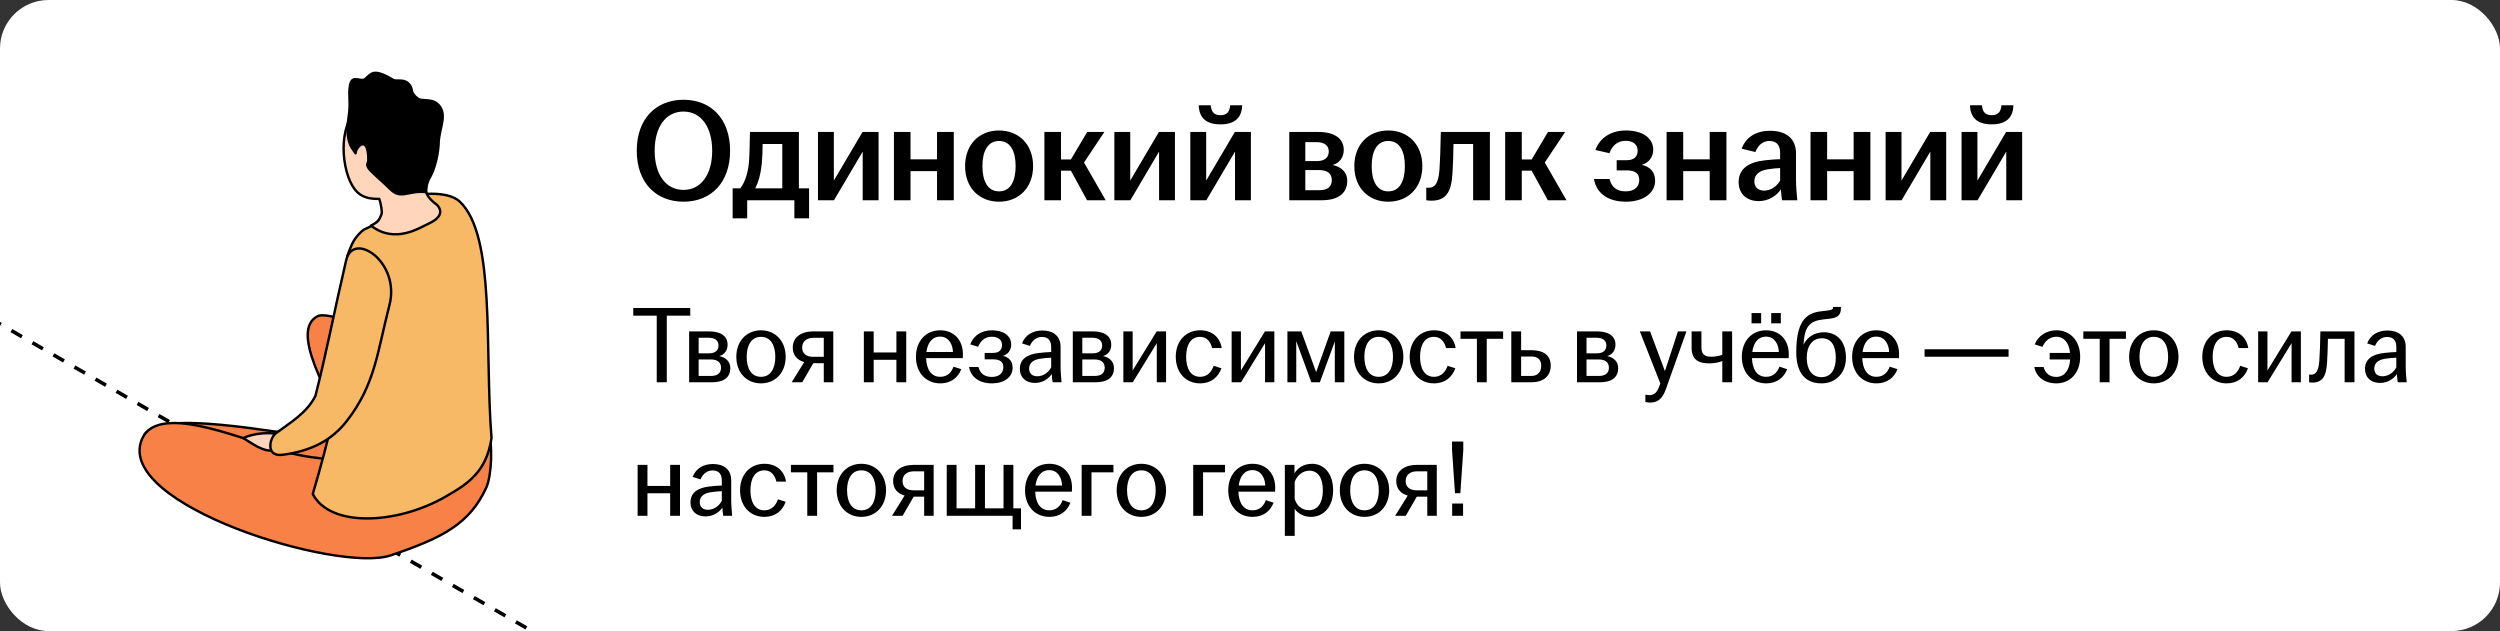
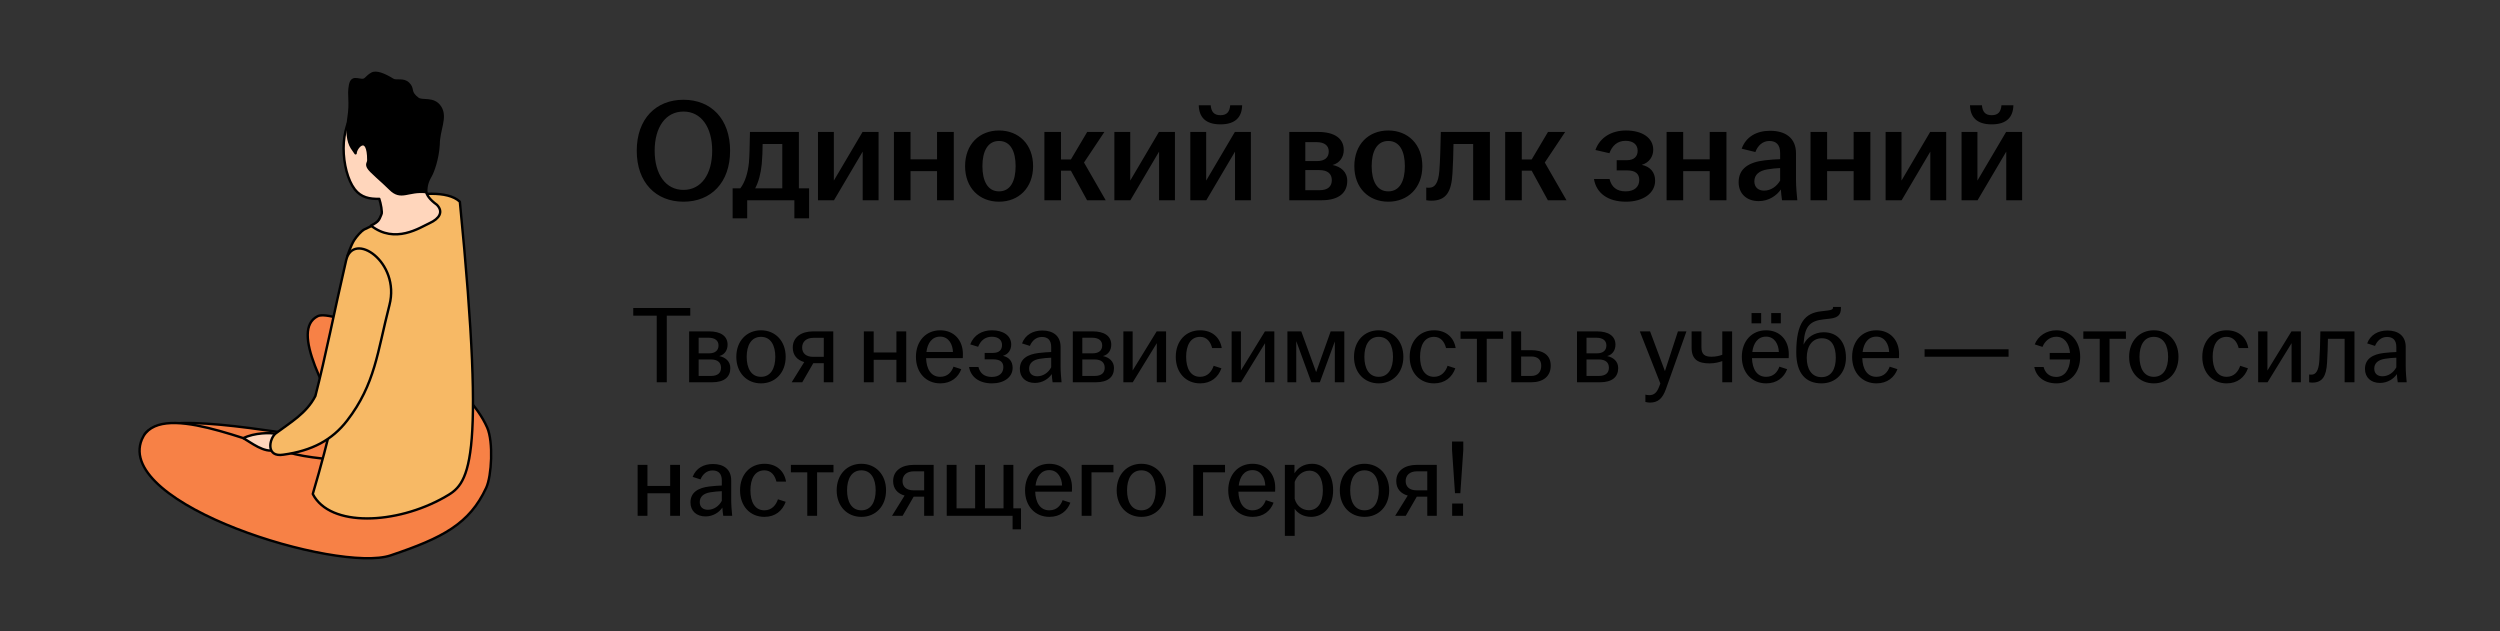
<svg xmlns="http://www.w3.org/2000/svg" width="412" height="104" viewBox="0 0 412 104" fill="none">
  <rect x="0" y="0" width="412" height="104" fill="#333333" stroke="none" />
  <g clip-path="url(#clip0_6485_13413)">
-     <rect width="412" height="104" rx="8" fill="white" />
-     <path d="M-63.938 16.484L167.001 149.817" stroke="black" stroke-width="0.6" stroke-linejoin="round" stroke-dasharray="2 2" />
    <path d="M23.797 71.638C26.494 67.478 44.131 71.147 55.132 72.49V77.082L23.797 71.633V71.638Z" fill="#F78146" stroke="black" stroke-width="0.4" stroke-miterlimit="10" stroke-linecap="round" stroke-linejoin="round" />
    <path d="M52.355 52.107C47.783 54.394 53.746 64.7 58.221 72.767L76.463 65.007C68.9 57.059 54.666 50.946 52.355 52.107Z" fill="#F78146" stroke="black" stroke-width="0.4" stroke-miterlimit="10" stroke-linecap="round" stroke-linejoin="round" />
    <path d="M76.462 65.013L58.22 72.772C58.937 74.061 59.612 75.298 60.201 76.43C56.973 75.783 52.188 75.697 48.638 74.855C41.284 73.117 26.12 65.844 23.379 72.41C18.883 83.191 55.704 94.447 64.359 91.532C73.015 88.625 77.372 86.321 80.128 80.386C81.033 78.438 81.317 72.809 80.294 70.474C79.475 68.601 78.126 66.761 76.456 65.008L76.462 65.013Z" fill="#F78146" stroke="black" stroke-width="0.4" stroke-miterlimit="10" stroke-linecap="round" stroke-linejoin="round" />
-     <path d="M73.261 81.943C65.307 86.443 54.387 86.939 51.545 81.41C56.962 63.086 58.828 49.464 57.243 42.185C57.243 42.185 57.819 40.441 58.385 39.553C58.705 39.052 59.547 38.017 60.123 37.766C62.492 36.731 62.281 36.315 62.855 35.68C63.366 35.114 62.906 34.478 63.411 34.034C64.33 33.226 65.213 32.663 65.965 32.508C68.75 31.935 73.743 31.305 75.784 33.241C81.721 38.872 79.843 57.41 81 72.207C80.159 77.748 77.174 79.726 73.256 81.943H73.261Z" fill="#F7B965" stroke="black" stroke-width="0.4" stroke-miterlimit="10" stroke-linecap="round" stroke-linejoin="round" />
+     <path d="M73.261 81.943C65.307 86.443 54.387 86.939 51.545 81.41C56.962 63.086 58.828 49.464 57.243 42.185C57.243 42.185 57.819 40.441 58.385 39.553C58.705 39.052 59.547 38.017 60.123 37.766C62.492 36.731 62.281 36.315 62.855 35.68C63.366 35.114 62.906 34.478 63.411 34.034C64.33 33.226 65.213 32.663 65.965 32.508C68.75 31.935 73.743 31.305 75.784 33.241C80.159 77.748 77.174 79.726 73.256 81.943H73.261Z" fill="#F7B965" stroke="black" stroke-width="0.4" stroke-miterlimit="10" stroke-linecap="round" stroke-linejoin="round" />
    <path d="M72.002 33.752C69.642 32.03 69.99 30.908 70.344 28.567C70.793 27.342 71.055 25.976 71.055 24.531C71.055 19.319 67.774 15.094 63.727 15.094C59.681 15.094 56.625 19.215 56.625 24.427C56.625 26.992 57.307 29.706 58.474 31.211C59.503 32.538 60.914 32.813 62.503 32.772C62.75 33.495 63.052 35.029 62.859 35.332C62.459 36.294 62.444 36.514 61.137 37.179C65.109 40.298 69.252 37.474 70.788 36.778C72.42 36.033 73.117 34.911 72.008 33.757L72.002 33.752Z" fill="#FFD6BC" stroke="black" stroke-width="0.4" stroke-miterlimit="10" stroke-linecap="round" stroke-linejoin="round" />
    <path d="M72.564 17.694C71.499 15.962 69.524 16.858 68.813 16.221C68.689 16.119 68.555 16.011 68.427 15.892C67.517 14.975 68.148 14.63 67.308 13.777C66.473 12.935 65.317 13.512 64.728 13.134C63.336 12.277 62.02 11.732 61.286 12.136C60.927 12.336 60.58 12.622 60.253 12.967C59.531 13.696 58.048 12.141 57.694 14.024C57.352 15.843 57.882 16.599 57.421 19.528C57.411 19.582 57.384 19.777 57.379 19.831C57.379 19.831 57.379 19.831 57.379 19.826C57.154 21.601 57.293 23.279 57.973 24.357C58.166 24.665 58.379 24.967 58.599 25.264C58.599 24.266 60.703 21.961 60.703 26.392C60.703 26.866 60.35 26.964 60.66 27.59C60.971 28.221 62.967 29.807 64.284 31.135C66.12 32.985 67.201 31.323 70.236 31.658C70.236 30.346 70.573 29.688 71.034 28.863C71.328 28.345 72.141 26.252 72.281 23.824C72.281 23.824 72.281 23.824 72.281 23.817C72.281 21.379 73.603 19.377 72.564 17.684V17.694Z" fill="black" stroke="black" stroke-width="0.4" stroke-miterlimit="10" stroke-linecap="round" stroke-linejoin="round" />
    <path d="M45.667 71.543C44.651 71.235 41.84 71.327 40.105 72.207C41.262 72.859 43.607 74.753 45.336 74.144C47.064 73.534 45.667 71.543 45.667 71.543Z" fill="#FFD6BC" stroke="black" stroke-width="0.4" stroke-miterlimit="10" stroke-linecap="round" stroke-linejoin="round" />
    <path d="M57.048 42.879C55.04 51.518 53.708 58.555 51.973 65.261C50.496 68.148 47.804 69.647 45.427 71.434C44.362 72.297 43.757 75.416 46.711 74.93C51.423 74.278 54.725 72.529 57.214 69.302C61.838 63.297 62.187 58.01 64.183 50.266C66.019 43.145 58.194 37.959 57.048 42.886V42.879Z" fill="#F7B965" stroke="black" stroke-width="0.4" stroke-miterlimit="10" stroke-linecap="round" stroke-linejoin="round" />
    <path d="M112.64 33.24C108.104 33.24 104.936 30.096 104.936 24.84C104.936 19.584 108.104 16.44 112.64 16.44C117.176 16.44 120.32 19.584 120.32 24.84C120.32 30.096 117.176 33.24 112.64 33.24ZM107.888 24.84C107.888 28.704 109.688 31.296 112.64 31.296C115.568 31.296 117.368 28.704 117.368 24.84C117.368 20.976 115.568 18.384 112.64 18.384C109.688 18.384 107.888 20.976 107.888 24.84ZM120.737 35.976V31.032H122.009C122.825 29.952 123.257 28.44 123.425 26.784C123.521 25.584 123.545 24.24 123.593 21.744H131.657V31.032H133.337V35.976H130.913V33H123.137V35.976H120.737ZM124.457 31.032H128.921V23.736H125.681C125.681 24.816 125.633 25.896 125.537 27.024C125.369 28.68 125.009 29.976 124.457 31.032ZM134.803 33V21.744H137.419V29.76L142.147 21.744H144.787V33H142.171V24.984L137.443 33H134.803ZM147.319 33V21.744H150.055V26.256H154.423V21.744H157.183V33H154.423V28.2H150.055V33H147.319ZM164.638 33.24C161.398 33.24 159.046 30.96 159.046 27.384C159.046 23.784 161.398 21.504 164.638 21.504C167.878 21.504 170.254 23.784 170.254 27.384C170.254 30.96 167.878 33.24 164.638 33.24ZM161.902 27.384C161.902 29.784 162.742 31.536 164.638 31.536C166.558 31.536 167.374 29.784 167.374 27.384C167.374 24.984 166.558 23.232 164.638 23.232C162.742 23.232 161.902 24.984 161.902 27.384ZM172.116 33V21.744H174.852V26.28H176.484L179.172 21.744H182.004L178.644 26.784L182.22 33H179.148L176.484 28.128H174.852V33H172.116ZM183.647 33V21.744H186.263V29.76L190.991 21.744H193.631V33H191.015V24.984L186.287 33H183.647ZM196.163 33V21.744H198.779V29.76L203.507 21.744H206.147V33H203.531V24.984L198.803 33H196.163ZM197.555 17.352H199.523C199.619 18.408 200.051 18.984 201.131 18.984C202.211 18.984 202.643 18.408 202.739 17.352H204.707C204.659 19.248 203.651 20.496 201.131 20.496C198.611 20.496 197.603 19.248 197.555 17.352ZM212.475 33V21.744H217.227C219.867 21.744 221.451 22.776 221.451 24.72C221.451 25.896 220.779 26.88 219.603 27.192C220.971 27.456 222.027 28.32 222.027 29.808C222.027 31.776 220.635 33 217.827 33H212.475ZM215.115 31.344H217.467C218.835 31.344 219.483 30.72 219.483 29.688C219.483 28.656 218.811 28.032 217.443 28.032H215.115V31.344ZM215.115 26.544H217.059C218.307 26.544 218.979 25.968 218.979 24.96C218.979 24 218.283 23.424 216.963 23.424H215.115V26.544ZM228.786 33.24C225.546 33.24 223.194 30.96 223.194 27.384C223.194 23.784 225.546 21.504 228.786 21.504C232.026 21.504 234.402 23.784 234.402 27.384C234.402 30.96 232.026 33.24 228.786 33.24ZM226.05 27.384C226.05 29.784 226.89 31.536 228.786 31.536C230.706 31.536 231.522 29.784 231.522 27.384C231.522 24.984 230.706 23.232 228.786 23.232C226.89 23.232 226.05 24.984 226.05 27.384ZM235.888 33.072C235.6 33.072 235.336 33.048 235.048 33V30.912C235.192 30.936 235.336 30.936 235.528 30.936C236.416 30.936 237.04 30.264 237.208 28.128C237.328 26.448 237.4 24.264 237.448 21.744H245.536V33H242.776V23.736H239.536C239.512 25.296 239.464 27.072 239.368 28.56C239.2 31.608 238.336 33.072 235.888 33.072ZM248.053 33V21.744H250.789V26.28H252.421L255.109 21.744H257.941L254.581 26.784L258.157 33H255.085L252.421 28.128H250.789V33H248.053ZM267.965 33.24C264.965 33.24 263.069 31.824 262.685 29.496H265.253C265.565 30.816 266.429 31.536 267.893 31.536C269.405 31.536 270.149 30.744 270.149 29.664C270.149 28.68 269.573 28.08 268.133 28.08H266.429V26.4H268.109C269.309 26.4 269.885 25.776 269.885 24.84C269.885 23.88 269.213 23.208 267.893 23.208C266.525 23.208 265.685 24.024 265.229 25.248L262.925 24.72C263.669 22.632 265.589 21.504 267.965 21.504C270.653 21.504 272.453 22.728 272.453 24.672C272.453 25.824 271.781 26.808 270.557 27.168C271.925 27.456 272.765 28.344 272.765 29.784C272.765 31.848 270.773 33.24 267.965 33.24ZM274.655 33V21.744H277.391V26.256H281.759V21.744H284.519V33H281.759V28.2H277.391V33H274.655ZM289.838 33.144C287.846 33.144 286.526 31.92 286.526 30.024C286.526 27.72 288.302 26.712 290.822 26.424C291.758 26.304 292.67 26.256 293.366 26.232V25.2C293.366 23.88 292.742 23.232 291.59 23.232C290.462 23.232 289.67 24.024 289.286 25.056L287.03 24.504C287.726 22.56 289.454 21.552 291.71 21.552C294.23 21.552 295.982 22.728 295.982 25.272V29.616C295.982 30.816 296.102 32.016 296.198 33H293.678C293.606 32.472 293.51 31.776 293.486 31.224C292.79 32.232 291.494 33.144 289.838 33.144ZM289.118 29.88C289.118 30.864 289.766 31.416 290.726 31.416C291.83 31.416 292.814 30.72 293.366 29.76V27.696C292.694 27.72 292.022 27.792 291.278 27.912C289.91 28.128 289.118 28.8 289.118 29.88ZM298.374 33V21.744H301.11V26.256H305.478V21.744H308.238V33H305.478V28.2H301.11V33H298.374ZM310.749 33V21.744H313.365V29.76L318.093 21.744H320.733V33H318.117V24.984L313.389 33H310.749ZM323.264 33V21.744H325.88V29.76L330.608 21.744H333.248V33H330.632V24.984L325.904 33H323.264ZM324.656 17.352H326.624C326.72 18.408 327.152 18.984 328.232 18.984C329.312 18.984 329.744 18.408 329.84 17.352H331.808C331.76 19.248 330.752 20.496 328.232 20.496C325.712 20.496 324.704 19.248 324.656 17.352Z" fill="black" />
    <path d="M108.23 63V52.02H104.36V50.76H113.756V52.02H109.886V63H108.23ZM113.57 63V54.612H116.864C118.754 54.612 119.906 55.368 119.906 56.808C119.906 57.69 119.438 58.446 118.538 58.68C119.564 58.896 120.356 59.544 120.356 60.66C120.356 62.118 119.384 63 117.332 63H113.57ZM115.136 61.956H117.17C118.322 61.956 118.826 61.416 118.826 60.606C118.826 59.76 118.286 59.238 117.152 59.238H115.136V61.956ZM115.136 58.23H116.846C117.89 58.23 118.412 57.726 118.412 56.934C118.412 56.16 117.872 55.656 116.738 55.656H115.136V58.23ZM125.412 63.18C123.072 63.18 121.344 61.434 121.344 58.806C121.344 56.178 123.072 54.432 125.412 54.432C127.752 54.432 129.48 56.178 129.48 58.806C129.48 61.434 127.752 63.18 125.412 63.18ZM123.054 58.806C123.054 60.678 123.792 62.1 125.412 62.1C127.032 62.1 127.77 60.678 127.77 58.806C127.77 56.934 127.032 55.512 125.412 55.512C123.792 55.512 123.054 56.934 123.054 58.806ZM135.759 63V59.85H134.031L132.213 63H130.467L132.537 59.67C131.385 59.346 130.647 58.554 130.647 57.276C130.647 55.53 132.105 54.612 133.995 54.612H137.325V63H135.759ZM132.195 57.276C132.195 58.212 132.825 58.806 134.013 58.806H135.759V55.674H134.067C132.843 55.674 132.195 56.34 132.195 57.276ZM142.363 63V54.612H143.983V58.086H147.727V54.612H149.347V63H147.727V59.292H143.983V63H142.363ZM154.96 63.18C152.62 63.18 150.946 61.434 150.946 58.806C150.946 56.178 152.62 54.432 154.942 54.432C157.228 54.432 158.686 56.07 158.686 58.356C158.686 58.662 158.686 58.86 158.668 59.022H152.62C152.674 60.786 153.412 62.1 154.942 62.1C156.184 62.1 156.832 61.29 157.138 60.426L158.416 60.84C157.912 62.19 156.742 63.18 154.96 63.18ZM152.674 58.014H157.048C157.012 56.808 156.382 55.476 154.942 55.476C153.592 55.476 152.854 56.538 152.674 58.014ZM163.479 63.18C161.373 63.18 159.987 62.136 159.699 60.48H161.247C161.499 61.506 162.219 62.118 163.443 62.118C164.721 62.118 165.351 61.434 165.351 60.516C165.351 59.706 164.883 59.22 163.677 59.22H162.273V58.158H163.677C164.685 58.158 165.135 57.618 165.135 56.862C165.135 56.052 164.559 55.494 163.443 55.494C162.309 55.494 161.589 56.178 161.193 57.15L159.897 56.754C160.491 55.17 161.895 54.432 163.479 54.432C165.315 54.432 166.647 55.296 166.647 56.772C166.647 57.654 166.179 58.374 165.279 58.644C166.269 58.86 166.881 59.526 166.881 60.624C166.881 62.172 165.441 63.18 163.479 63.18ZM170.554 63.108C169.06 63.108 168.07 62.208 168.07 60.804C168.07 59.112 169.384 58.392 171.148 58.176C171.904 58.086 172.678 58.032 173.236 58.014V57.186C173.236 56.07 172.696 55.53 171.706 55.53C170.734 55.53 170.068 56.178 169.726 57.006L168.43 56.592C168.97 55.17 170.23 54.468 171.778 54.468C173.506 54.468 174.784 55.314 174.784 57.168V60.372C174.784 61.29 174.874 62.244 174.946 63H173.47C173.416 62.604 173.344 62.082 173.326 61.65C172.804 62.442 171.778 63.108 170.554 63.108ZM169.6 60.75C169.6 61.56 170.122 62.01 170.95 62.01C171.922 62.01 172.786 61.398 173.236 60.534V58.95C172.624 58.968 172.012 59.022 171.346 59.13C170.212 59.31 169.6 59.868 169.6 60.75ZM176.799 63V54.612H180.093C181.983 54.612 183.135 55.368 183.135 56.808C183.135 57.69 182.667 58.446 181.767 58.68C182.793 58.896 183.585 59.544 183.585 60.66C183.585 62.118 182.613 63 180.561 63H176.799ZM178.365 61.956H180.399C181.551 61.956 182.055 61.416 182.055 60.606C182.055 59.76 181.515 59.238 180.381 59.238H178.365V61.956ZM178.365 58.23H180.075C181.119 58.23 181.641 57.726 181.641 56.934C181.641 56.16 181.101 55.656 179.967 55.656H178.365V58.23ZM185.131 63V54.612H186.661V61.056L190.621 54.612H192.169V63H190.639V56.556L186.679 63H185.131ZM197.78 63.18C195.44 63.18 193.766 61.434 193.766 58.806C193.766 56.178 195.44 54.432 197.78 54.432C199.832 54.432 201.074 55.674 201.344 57.366H199.76C199.508 56.34 198.896 55.512 197.78 55.512C196.178 55.512 195.476 56.934 195.476 58.806C195.476 60.678 196.178 62.1 197.78 62.1C199.004 62.1 199.706 61.218 200.012 60.282L201.29 60.696C200.75 62.19 199.562 63.18 197.78 63.18ZM202.973 63V54.612H204.503V61.056L208.463 54.612H210.011V63H208.481V56.556L204.521 63H202.973ZM212.166 63V54.612H214.452L216.9 61.326L219.294 54.612H221.544V63H219.978V56.268L217.512 63H216.108L213.624 56.214V63H212.166ZM227.207 63.18C224.867 63.18 223.139 61.434 223.139 58.806C223.139 56.178 224.867 54.432 227.207 54.432C229.547 54.432 231.275 56.178 231.275 58.806C231.275 61.434 229.547 63.18 227.207 63.18ZM224.849 58.806C224.849 60.678 225.587 62.1 227.207 62.1C228.827 62.1 229.565 60.678 229.565 58.806C229.565 56.934 228.827 55.512 227.207 55.512C225.587 55.512 224.849 56.934 224.849 58.806ZM236.329 63.18C233.989 63.18 232.315 61.434 232.315 58.806C232.315 56.178 233.989 54.432 236.329 54.432C238.381 54.432 239.623 55.674 239.893 57.366H238.309C238.057 56.34 237.445 55.512 236.329 55.512C234.727 55.512 234.025 56.934 234.025 58.806C234.025 60.678 234.727 62.1 236.329 62.1C237.553 62.1 238.255 61.218 238.561 60.282L239.839 60.696C239.299 62.19 238.111 63.18 236.329 63.18ZM243.394 63V55.836H240.694V54.612H247.714V55.836H245.014V63H243.394ZM249.062 63V54.612H250.682V57.708H252.338C254.3 57.708 255.56 58.5 255.56 60.264C255.56 62.028 254.3 63 252.338 63H249.062ZM250.682 61.956H252.374C253.454 61.956 253.994 61.254 253.994 60.282C253.994 59.31 253.454 58.752 252.374 58.752H250.682V61.956ZM259.891 63V54.612H263.185C265.075 54.612 266.227 55.368 266.227 56.808C266.227 57.69 265.759 58.446 264.859 58.68C265.885 58.896 266.677 59.544 266.677 60.66C266.677 62.118 265.705 63 263.653 63H259.891ZM261.457 61.956H263.491C264.643 61.956 265.147 61.416 265.147 60.606C265.147 59.76 264.607 59.238 263.473 59.238H261.457V61.956ZM261.457 58.23H263.167C264.211 58.23 264.733 57.726 264.733 56.934C264.733 56.16 264.193 55.656 263.059 55.656H261.457V58.23ZM271.915 66.348C271.645 66.348 271.339 66.294 271.159 66.24V65.034C271.303 65.07 271.555 65.124 271.789 65.124C272.617 65.124 273.067 64.674 273.427 63.72L273.625 63.198L270.241 54.612H271.933L274.381 61.164L276.523 54.612H277.927L274.543 64.116C273.985 65.682 273.229 66.348 271.915 66.348ZM283.834 59.508C283.366 59.67 282.664 59.886 281.728 59.886C279.946 59.886 278.776 59.328 278.776 57.294V54.612H280.396V57.258C280.396 58.392 280.954 58.788 282.034 58.788C282.7 58.788 283.33 58.662 283.834 58.464V54.612H285.454V63H283.834V59.508ZM291.067 63.18C288.727 63.18 287.053 61.434 287.053 58.806C287.053 56.178 288.727 54.432 291.049 54.432C293.335 54.432 294.793 56.07 294.793 58.356C294.793 58.662 294.793 58.86 294.775 59.022H288.727C288.781 60.786 289.519 62.1 291.049 62.1C292.291 62.1 292.939 61.29 293.245 60.426L294.523 60.84C294.019 62.19 292.849 63.18 291.067 63.18ZM288.655 53.28V51.588H290.239V53.28H288.655ZM288.781 58.014H293.155C293.119 56.808 292.489 55.476 291.049 55.476C289.699 55.476 288.961 56.538 288.781 58.014ZM291.895 53.28V51.588H293.479V53.28H291.895ZM300.181 63.18C297.661 63.18 296.023 61.614 296.023 58.068C296.023 53.118 297.517 51.57 300.145 51.3C300.487 51.264 300.955 51.21 301.189 51.174C301.927 51.084 302.089 50.958 302.089 50.634V50.58H303.385V50.778C303.385 51.804 302.971 52.344 301.639 52.506L300.541 52.632C298.381 52.866 297.445 53.676 297.247 56.43L297.229 56.79C297.769 55.62 299.011 54.756 300.541 54.756C302.881 54.756 304.213 56.412 304.213 58.95C304.213 61.488 302.521 63.18 300.181 63.18ZM297.751 58.95C297.751 60.822 298.561 62.154 300.181 62.154C301.801 62.154 302.539 60.822 302.539 58.95C302.539 57.078 301.873 55.746 300.253 55.746C298.633 55.746 297.751 57.078 297.751 58.95ZM309.243 63.18C306.903 63.18 305.229 61.434 305.229 58.806C305.229 56.178 306.903 54.432 309.225 54.432C311.511 54.432 312.969 56.07 312.969 58.356C312.969 58.662 312.969 58.86 312.951 59.022H306.903C306.957 60.786 307.695 62.1 309.225 62.1C310.467 62.1 311.115 61.29 311.421 60.426L312.699 60.84C312.195 62.19 311.025 63.18 309.243 63.18ZM306.957 58.014H311.331C311.295 56.808 310.665 55.476 309.225 55.476C307.875 55.476 307.137 56.538 306.957 58.014ZM317.171 58.788V57.564H331.013V58.788H317.171ZM338.907 63.18C336.837 63.18 335.541 62.028 335.253 60.48H336.783C337.035 61.434 337.719 62.118 338.871 62.118C340.239 62.118 341.067 60.948 341.157 59.238H337.791V58.158H341.139C340.995 56.556 340.185 55.494 338.871 55.494C337.737 55.494 336.945 56.304 336.603 57.168L335.325 56.754C335.883 55.332 337.287 54.432 338.907 54.432C341.193 54.432 342.813 56.178 342.813 58.806C342.813 61.434 341.175 63.18 338.907 63.18ZM346.033 63V55.836H343.333V54.612H350.353V55.836H347.653V63H346.033ZM354.947 63.18C352.607 63.18 350.879 61.434 350.879 58.806C350.879 56.178 352.607 54.432 354.947 54.432C357.287 54.432 359.015 56.178 359.015 58.806C359.015 61.434 357.287 63.18 354.947 63.18ZM352.589 58.806C352.589 60.678 353.327 62.1 354.947 62.1C356.567 62.1 357.305 60.678 357.305 58.806C357.305 56.934 356.567 55.512 354.947 55.512C353.327 55.512 352.589 56.934 352.589 58.806ZM366.952 63.18C364.612 63.18 362.938 61.434 362.938 58.806C362.938 56.178 364.612 54.432 366.952 54.432C369.004 54.432 370.246 55.674 370.516 57.366H368.932C368.68 56.34 368.068 55.512 366.952 55.512C365.35 55.512 364.648 56.934 364.648 58.806C364.648 60.678 365.35 62.1 366.952 62.1C368.176 62.1 368.878 61.218 369.184 60.282L370.462 60.696C369.922 62.19 368.734 63.18 366.952 63.18ZM372.144 63V54.612H373.674V61.056L377.634 54.612H379.182V63H377.652V56.556L373.692 63H372.144ZM381.068 63.054C380.906 63.054 380.744 63.036 380.546 63V61.722C380.654 61.74 380.78 61.74 380.924 61.74C381.608 61.74 382.094 61.182 382.22 59.526C382.31 58.302 382.364 56.7 382.4 54.612H388.016V63H386.396V55.836H383.642C383.624 57.132 383.57 58.554 383.498 59.778C383.372 61.992 382.742 63.054 381.068 63.054ZM392.232 63.108C390.738 63.108 389.748 62.208 389.748 60.804C389.748 59.112 391.062 58.392 392.826 58.176C393.582 58.086 394.356 58.032 394.914 58.014V57.186C394.914 56.07 394.374 55.53 393.384 55.53C392.412 55.53 391.746 56.178 391.404 57.006L390.108 56.592C390.648 55.17 391.908 54.468 393.456 54.468C395.184 54.468 396.462 55.314 396.462 57.168V60.372C396.462 61.29 396.552 62.244 396.624 63H395.148C395.094 62.604 395.022 62.082 395.004 61.65C394.482 62.442 393.456 63.108 392.232 63.108ZM391.278 60.75C391.278 61.56 391.8 62.01 392.628 62.01C393.6 62.01 394.464 61.398 394.914 60.534V58.95C394.302 58.968 393.69 59.022 393.024 59.13C391.89 59.31 391.278 59.868 391.278 60.75ZM105.08 85V76.612H106.7V80.086H110.444V76.612H112.064V85H110.444V81.292H106.7V85H105.08ZM116.273 85.108C114.779 85.108 113.789 84.208 113.789 82.804C113.789 81.112 115.103 80.392 116.867 80.176C117.623 80.086 118.397 80.032 118.955 80.014V79.186C118.955 78.07 118.415 77.53 117.425 77.53C116.453 77.53 115.787 78.178 115.445 79.006L114.149 78.592C114.689 77.17 115.949 76.468 117.497 76.468C119.225 76.468 120.503 77.314 120.503 79.168V82.372C120.503 83.29 120.593 84.244 120.665 85H119.189C119.135 84.604 119.063 84.082 119.045 83.65C118.523 84.442 117.497 85.108 116.273 85.108ZM115.319 82.75C115.319 83.56 115.841 84.01 116.669 84.01C117.641 84.01 118.505 83.398 118.955 82.534V80.95C118.343 80.968 117.731 81.022 117.065 81.13C115.931 81.31 115.319 81.868 115.319 82.75ZM125.974 85.18C123.634 85.18 121.96 83.434 121.96 80.806C121.96 78.178 123.634 76.432 125.974 76.432C128.026 76.432 129.268 77.674 129.538 79.366H127.954C127.702 78.34 127.09 77.512 125.974 77.512C124.372 77.512 123.67 78.934 123.67 80.806C123.67 82.678 124.372 84.1 125.974 84.1C127.198 84.1 127.9 83.218 128.206 82.282L129.484 82.696C128.944 84.19 127.756 85.18 125.974 85.18ZM133.038 85V77.836H130.338V76.612H137.358V77.836H134.658V85H133.038ZM141.953 85.18C139.613 85.18 137.885 83.434 137.885 80.806C137.885 78.178 139.613 76.432 141.953 76.432C144.293 76.432 146.021 78.178 146.021 80.806C146.021 83.434 144.293 85.18 141.953 85.18ZM139.595 80.806C139.595 82.678 140.333 84.1 141.953 84.1C143.573 84.1 144.311 82.678 144.311 80.806C144.311 78.934 143.573 77.512 141.953 77.512C140.333 77.512 139.595 78.934 139.595 80.806ZM152.3 85V81.85H150.572L148.754 85H147.008L149.078 81.67C147.926 81.346 147.188 80.554 147.188 79.276C147.188 77.53 148.646 76.612 150.536 76.612H153.866V85H152.3ZM148.736 79.276C148.736 80.212 149.366 80.806 150.554 80.806H152.3V77.674H150.608C149.384 77.674 148.736 78.34 148.736 79.276ZM166.875 87.232V85H156.021V76.612H157.641V83.776H160.701V76.612H162.321V83.776H165.381V76.612H167.001V83.776H168.261V87.232H166.875ZM172.942 85.18C170.602 85.18 168.928 83.434 168.928 80.806C168.928 78.178 170.602 76.432 172.924 76.432C175.21 76.432 176.668 78.07 176.668 80.356C176.668 80.662 176.668 80.86 176.65 81.022H170.602C170.656 82.786 171.394 84.1 172.924 84.1C174.166 84.1 174.814 83.29 175.12 82.426L176.398 82.84C175.894 84.19 174.724 85.18 172.942 85.18ZM170.656 80.014H175.03C174.994 78.808 174.364 77.476 172.924 77.476C171.574 77.476 170.836 78.538 170.656 80.014ZM178.258 85V76.612H183.496V77.836H179.878V85H178.258ZM188.096 85.18C185.756 85.18 184.028 83.434 184.028 80.806C184.028 78.178 185.756 76.432 188.096 76.432C190.436 76.432 192.164 78.178 192.164 80.806C192.164 83.434 190.436 85.18 188.096 85.18ZM185.738 80.806C185.738 82.678 186.476 84.1 188.096 84.1C189.716 84.1 190.454 82.678 190.454 80.806C190.454 78.934 189.716 77.512 188.096 77.512C186.476 77.512 185.738 78.934 185.738 80.806ZM196.644 85V76.612H201.882V77.836H198.264V85H196.644ZM206.429 85.18C204.089 85.18 202.415 83.434 202.415 80.806C202.415 78.178 204.089 76.432 206.411 76.432C208.697 76.432 210.155 78.07 210.155 80.356C210.155 80.662 210.155 80.86 210.137 81.022H204.089C204.143 82.786 204.881 84.1 206.411 84.1C207.653 84.1 208.301 83.29 208.607 82.426L209.885 82.84C209.381 84.19 208.211 85.18 206.429 85.18ZM204.143 80.014H208.517C208.481 78.808 207.851 77.476 206.411 77.476C205.061 77.476 204.323 78.538 204.143 80.014ZM211.744 88.312V76.612H213.328V77.998C213.868 77.134 214.822 76.432 216.244 76.432C218.134 76.432 219.7 77.962 219.7 80.806C219.7 83.65 218.008 85.18 216.064 85.18C214.804 85.18 213.85 84.586 213.364 83.848V88.312H211.744ZM213.364 82.192C213.634 83.272 214.534 84.082 215.704 84.082C217.144 84.082 218.008 82.876 218.008 80.806C218.008 78.736 217.18 77.566 215.776 77.566C214.66 77.566 213.724 78.394 213.364 79.42V82.192ZM224.869 85.18C222.529 85.18 220.801 83.434 220.801 80.806C220.801 78.178 222.529 76.432 224.869 76.432C227.209 76.432 228.937 78.178 228.937 80.806C228.937 83.434 227.209 85.18 224.869 85.18ZM222.511 80.806C222.511 82.678 223.249 84.1 224.869 84.1C226.489 84.1 227.227 82.678 227.227 80.806C227.227 78.934 226.489 77.512 224.869 77.512C223.249 77.512 222.511 78.934 222.511 80.806ZM235.216 85V81.85H233.488L231.67 85H229.924L231.994 81.67C230.842 81.346 230.104 80.554 230.104 79.276C230.104 77.53 231.562 76.612 233.452 76.612H236.782V85H235.216ZM231.652 79.276C231.652 80.212 232.282 80.806 233.47 80.806H235.216V77.674H233.524C232.3 77.674 231.652 78.34 231.652 79.276ZM239.783 81.274L239.297 74.164V72.76H241.151V74.164L240.665 81.274H239.783ZM239.315 85V82.984H241.115V85H239.315Z" fill="black" />
  </g>
  <defs>
    <clipPath id="clip0_6485_13413">
      <rect width="412" height="104" rx="8" fill="white" />
    </clipPath>
  </defs>
</svg>